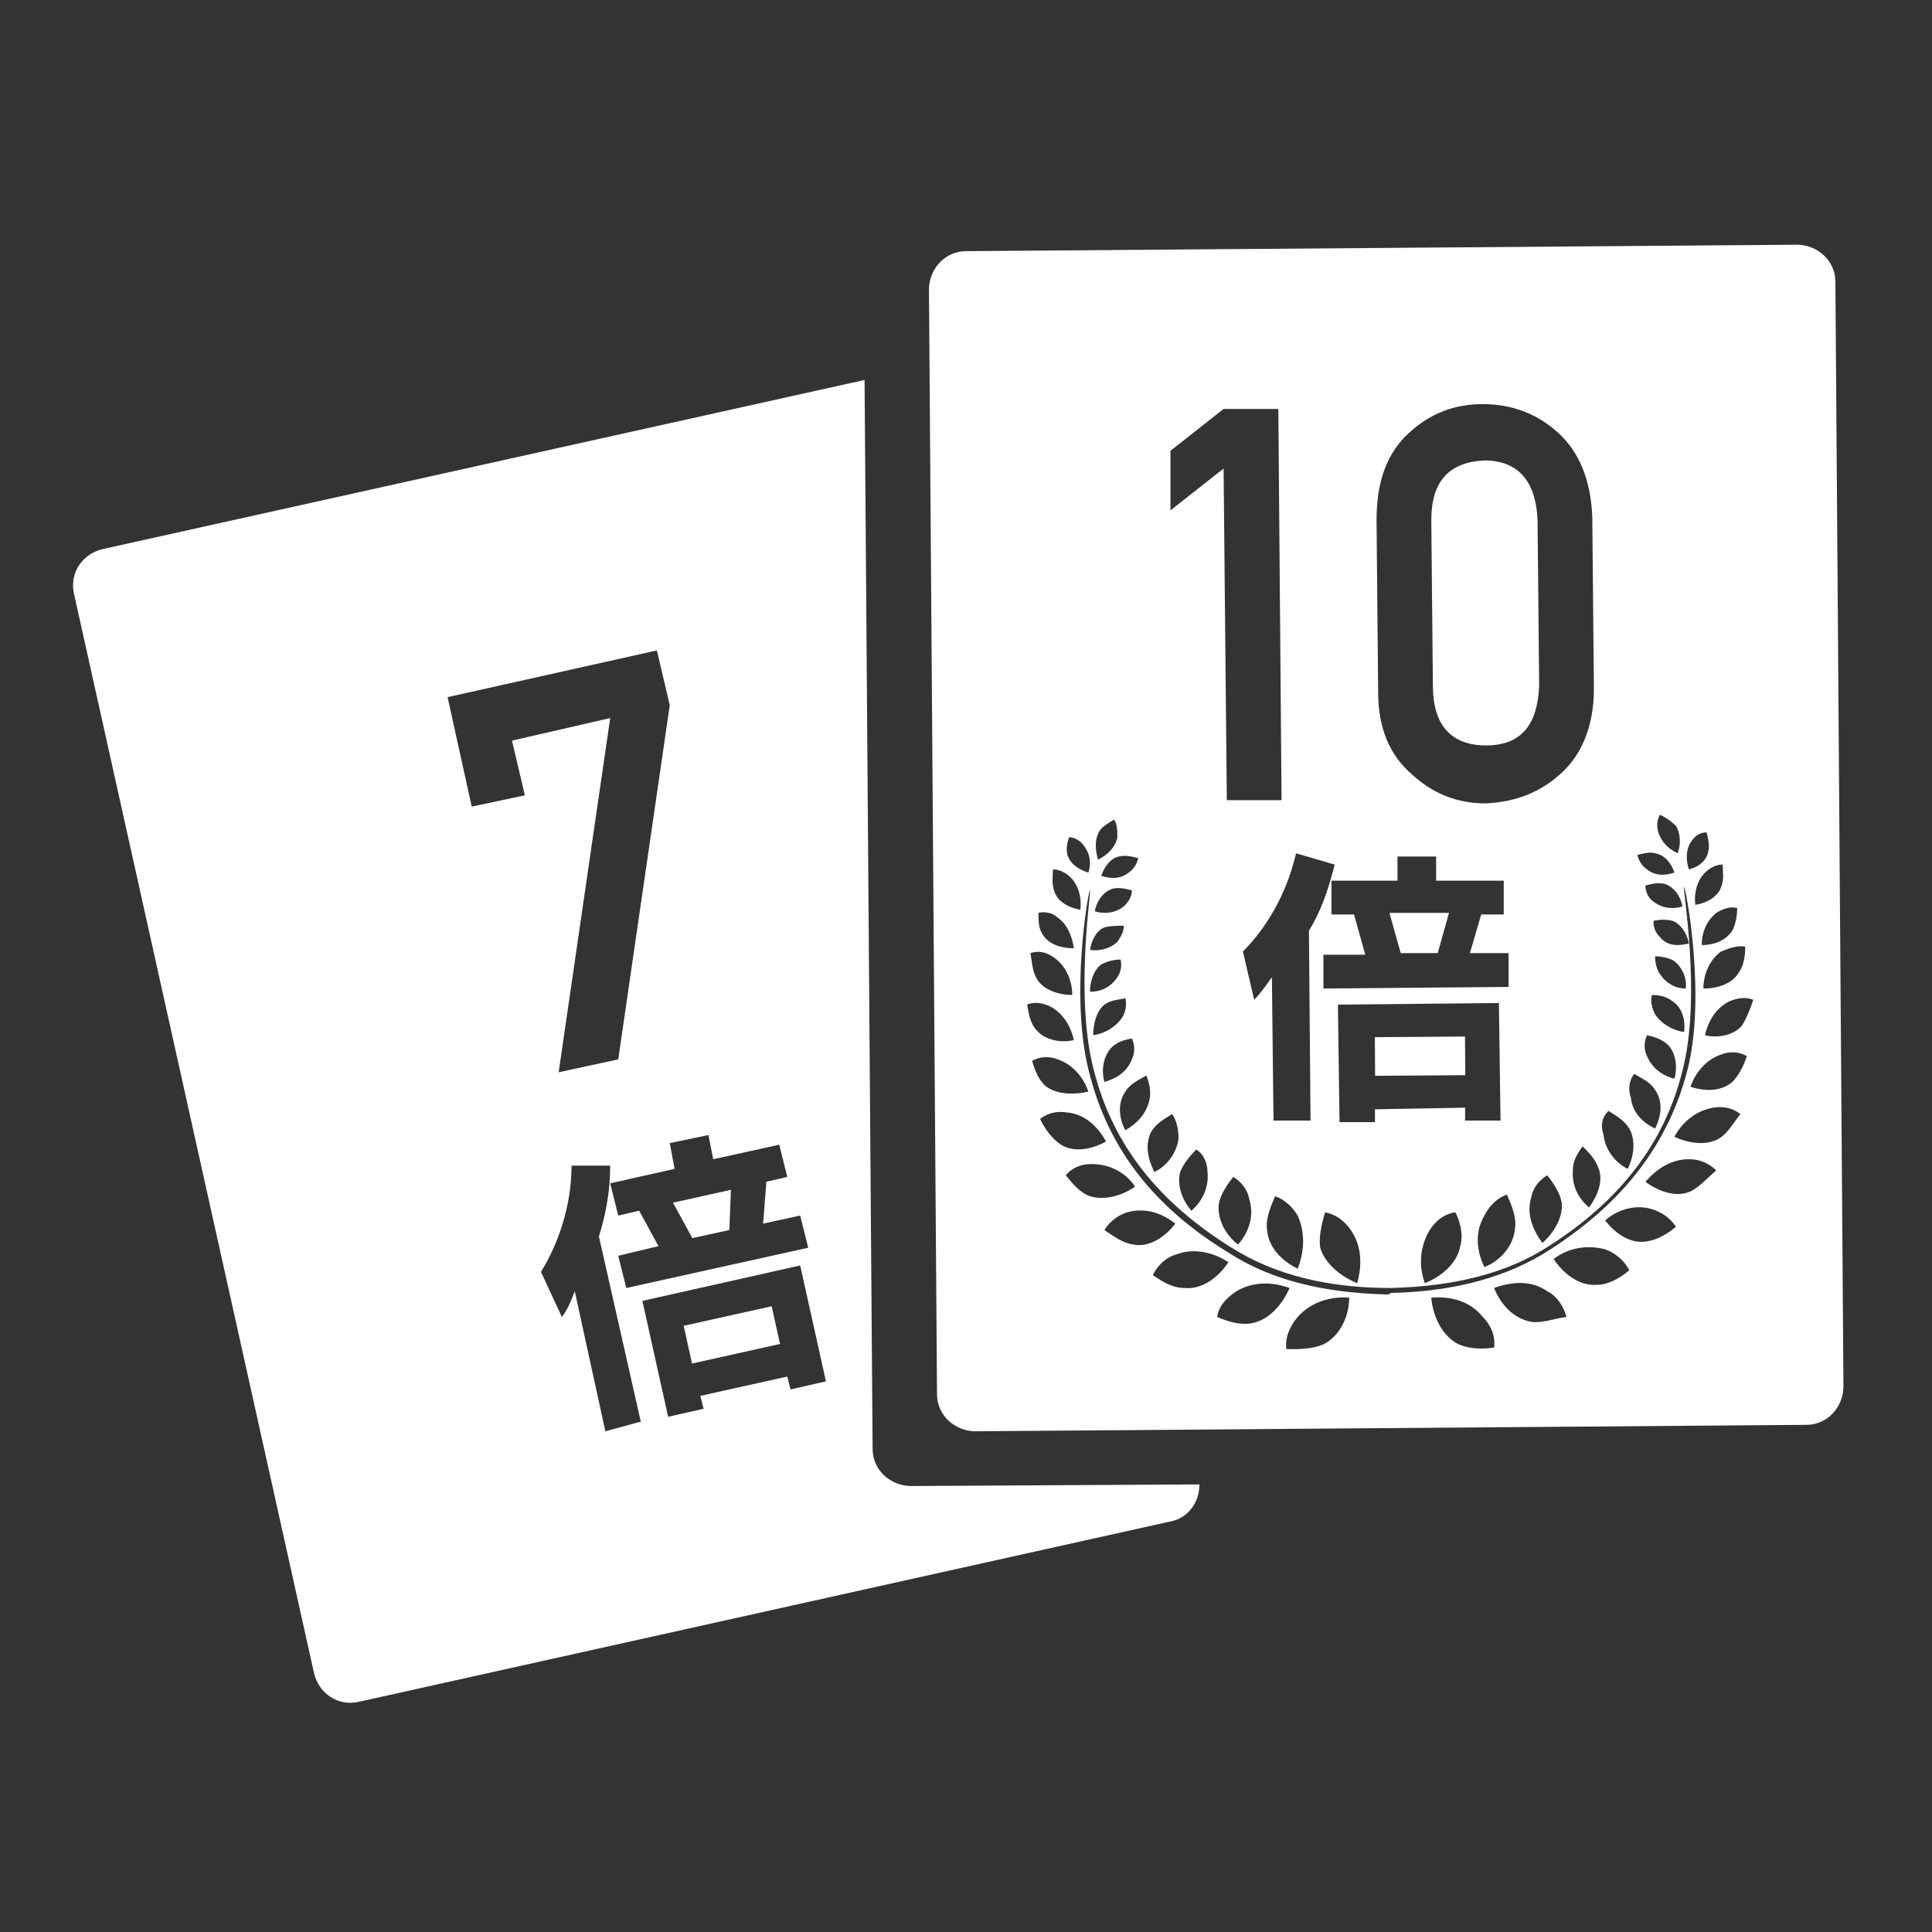
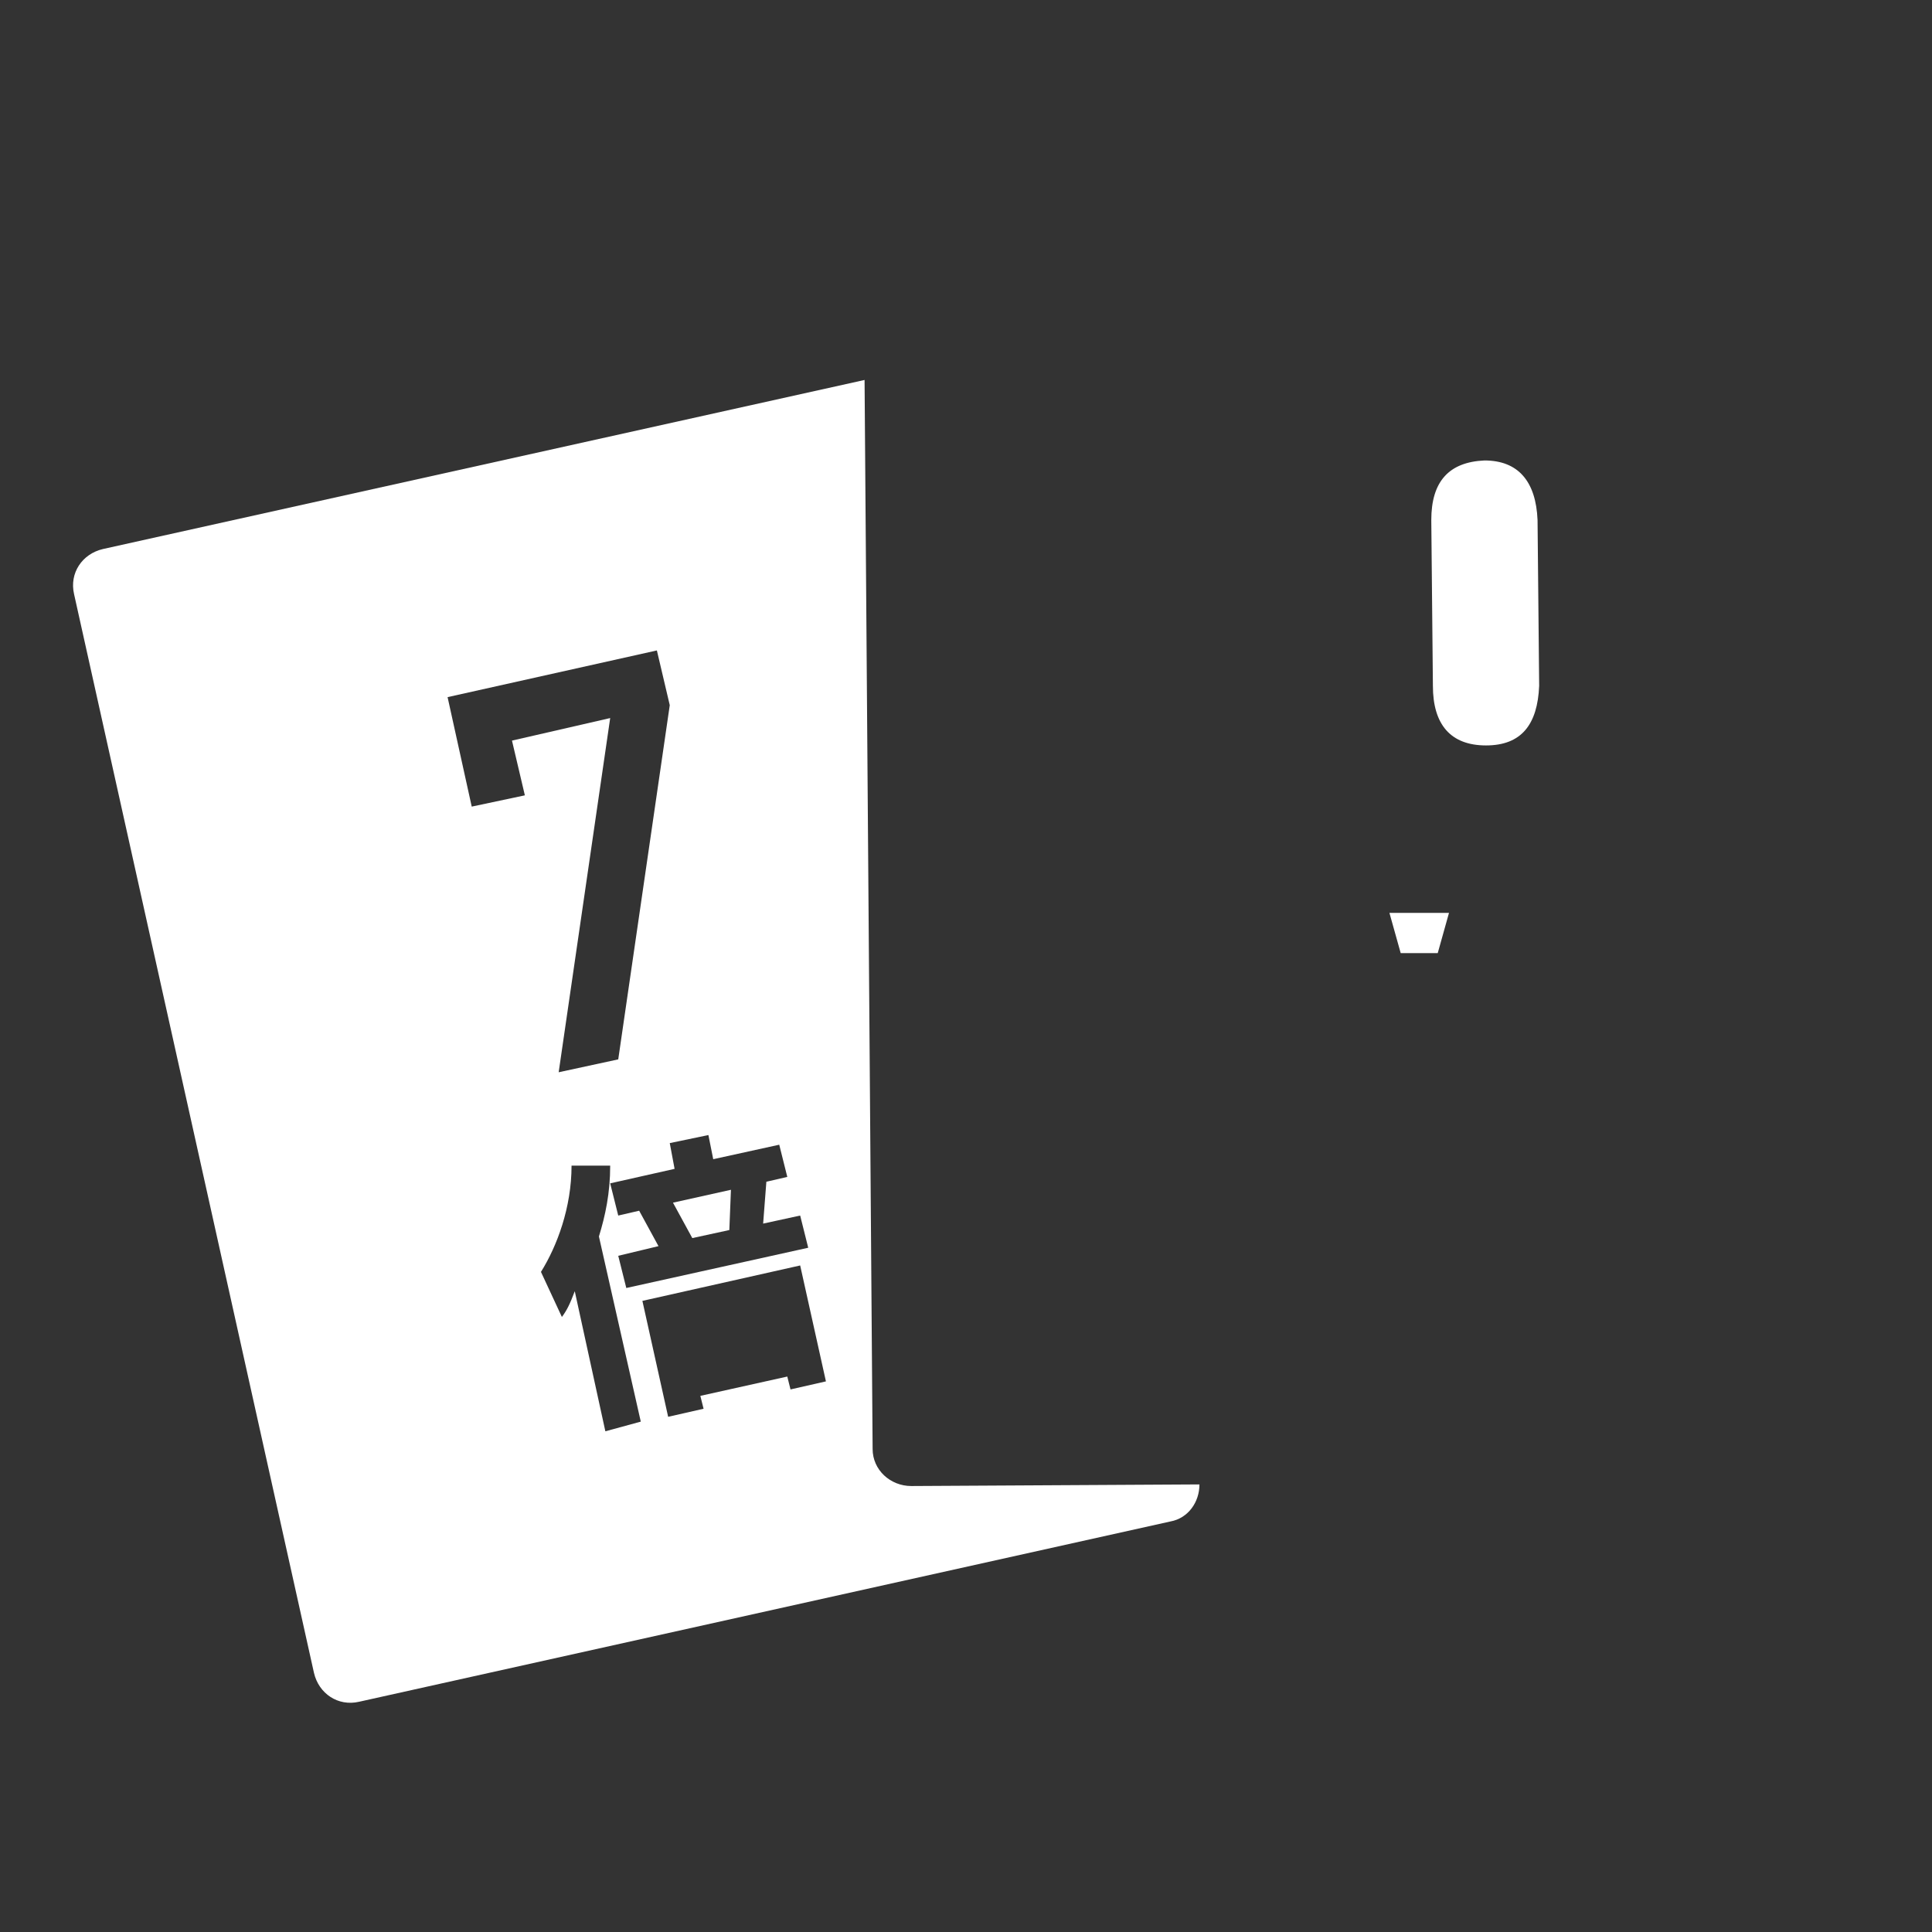
<svg xmlns="http://www.w3.org/2000/svg" version="1.1" id="レイヤー_1" x="0px" y="0px" viewBox="0 0 120 120" style="enable-background:new 0 0 120 120;" xml:space="preserve">
  <rect x="0" y="0" width="120" height="120" fill="#333333" stroke="none" />
  <style type="text/css">
	.st0{fill:#FFFFFF;}
</style>
  <g>
    <g>
-       <rect x="42.7" y="81.7" transform="matrix(0.976 -0.217 0.217 0.976 -16.941 11.875)" class="st0" width="5.6" height="2.4" />
      <polygon class="st0" points="43,76.9 45.3,76.4 45.4,73.9 41.8,74.7   " />
      <path class="st0" d="M56.6,92.3c-1.3,0-2.4-1-2.4-2.3l-0.5-66.4L6.4,34.1c-1.3,0.3-2.1,1.5-1.8,2.8l14.9,67    c0.3,1.3,1.5,2.1,2.8,1.8l50.4-11.2c1.1-0.2,1.8-1.2,1.8-2.3L56.6,92.3z M44,70.5l0.3,1.5l4.1-0.9l0.5,2l-1.3,0.3L47.4,76l2.3-0.5    l0.5,2L38.9,80l-0.5-2l2.5-0.6l-1.2-2.2l-1.3,0.3l-0.5-2l4-0.9L41.6,71L44,70.5z M29.3,50.1l-1.5-6.8l13-2.9l0.8,3.4l-3.2,22    l-3.7,0.8l3.2-22l-6.1,1.4l0.8,3.4L29.3,50.1z M37.6,88.9l-1.9-8.7c-0.3,0.8-0.5,1.2-0.8,1.6L33.6,79c1-1.6,1.9-4,1.9-6.6l2.4,0    c0,1.7-0.3,3.1-0.7,4.4l2.6,11.5L37.6,88.9z M49.1,86.3l-0.2-0.8l-5.4,1.2l0.2,0.8L41.5,88l-1.6-7.2l9.8-2.2l1.6,7.2L49.1,86.3z" />
    </g>
    <g>
      <polygon class="st0" points="89.3,59.2 90,56.7 86.3,56.7 87,59.2   " />
-       <rect x="85.4" y="64.4" transform="matrix(1 -7.144348e-03 7.144348e-03 1 -0.466 0.631)" class="st0" width="5.6" height="2.4" />
      <path class="st0" d="M92.3,46.3c2.2,0,3.2-1.3,3.3-3.7l-0.1-10.3c-0.1-2.4-1.2-3.7-3.3-3.7c-2.2,0.1-3.3,1.3-3.3,3.7l0.1,10.3    C89,45,90.1,46.3,92.3,46.3z" />
-       <path class="st0" d="M114,17.5c0-1.3-1.1-2.3-2.4-2.3l-51.6,0.4c-1.3,0-2.3,1.1-2.3,2.4l0.5,68.6c0,1.3,1.1,2.3,2.4,2.3l51.6-0.4    c1.3,0,2.3-1.1,2.3-2.4L114,17.5z M108.4,58.8c0,0.6-0.1,1.2-0.4,1.6c-0.4,0.7-1.3,1-2.2,1c0-0.9,0.4-1.8,1.1-2.3    C107.4,58.9,107.9,58.7,108.4,58.8z M107.9,56.4c0,0.5-0.1,1-0.3,1.4c-0.4,0.6-1.1,0.9-1.9,0.9c0-0.8,0.3-1.5,0.9-2    C107.1,56.4,107.5,56.3,107.9,56.4z M106.9,55.1c-0.2,0.6-0.9,1-1.6,1.1c-0.1-0.7,0.1-1.5,0.6-2c0.3-0.3,0.7-0.5,1.1-0.5    C107,54.2,107.1,54.6,106.9,55.1z M105.1,52.2c0.2-0.3,0.5-0.5,0.9-0.5c0.1,0.4,0.2,0.8,0.1,1.2c-0.1,0.6-0.7,1-1.2,1.1    C104.7,53.4,104.7,52.7,105.1,52.2z M102.8,63c-0.2-0.4-0.3-0.8-0.2-1.2c0.5,0,0.9,0.1,1.3,0.4c0.6,0.4,0.8,1.2,0.7,1.9    C103.9,64,103.2,63.6,102.8,63z M104,67c-0.8-0.2-1.4-0.7-1.7-1.4c-0.2-0.4-0.2-0.9,0-1.3c0.5,0.1,1,0.3,1.3,0.6    C104.1,65.4,104.2,66.3,104,67z M103.1,60.5c-0.2-0.3-0.3-0.7-0.3-1.1c0.4,0,0.9,0.1,1.2,0.3c0.5,0.4,0.8,1.1,0.7,1.7    C104.1,61.4,103.5,61.1,103.1,60.5z M103.1,58.2c-0.3-0.3-0.4-0.6-0.4-1c0.4-0.1,0.8-0.1,1.2,0c0.5,0.2,0.9,0.8,1,1.4    C104.1,58.8,103.5,58.7,103.1,58.2z M102.7,56c-0.3-0.2-0.5-0.6-0.5-1c0.4-0.1,0.8-0.2,1.2-0.1c0.6,0.2,1,0.8,1.1,1.4    C103.9,56.5,103.2,56.4,102.7,56z M103.1,50.6c0.4,0.2,0.7,0.4,1,0.7c0.3,0.5,0.3,1.2,0.1,1.7c-0.6-0.3-1-0.7-1.2-1.3    C102.9,51.3,102.9,51,103.1,50.6z M102.8,53c0.6,0.1,1,0.6,1.2,1.2c-0.6,0.2-1.2,0.2-1.7-0.2c-0.3-0.2-0.5-0.5-0.6-0.9    C102.1,53,102.5,52.9,102.8,53z M101.5,66.7c0.5,0.3,1,0.5,1.3,1c0.5,0.7,0.4,1.6,0,2.4c-0.8-0.4-1.4-1-1.5-1.9    C101.1,67.6,101.2,67.1,101.5,66.7z M99.9,69c0.5,0.3,1,0.6,1.3,1.1c0.4,0.7,0.3,1.7-0.1,2.5c-0.8-0.4-1.4-1.2-1.5-2.1    C99.4,69.9,99.5,69.4,99.9,69z M98.7,75c-0.7-0.6-1.1-1.4-1-2.4c0-0.5,0.3-1,0.6-1.4c0.4,0.4,0.8,0.8,1,1.4    C99.6,73.4,99.2,74.3,98.7,75z M87.5,26.9c1.3-1.2,2.8-1.8,4.6-1.8c1.8,0,3.4,0.6,4.7,1.8c1.3,1.2,2,2.9,2.1,5.2l0.1,10.7    c0,2.2-0.7,4-2,5.2c-1.3,1.2-2.8,1.8-4.7,1.9c-1.8,0-3.3-0.6-4.6-1.8c-1.4-1.2-2.1-2.9-2.1-5.1l-0.1-10.7    C85.5,29.8,86.2,28.1,87.5,26.9z M95.8,77.2c-0.6-0.8-1-1.8-0.7-2.8c0.1-0.6,0.5-1.1,1-1.4c0.4,0.5,0.8,1.1,0.9,1.7    C97.1,75.6,96.5,76.6,95.8,77.2z M85.4,68.9l0,0.8l-2.2,0l-0.1-7.3l10-0.1l0.1,7.3l-2.2,0l0-0.8L85.4,68.9z M90.7,77.4    c-0.2,1.1-1.2,1.9-2.2,2.3c-0.4-1.1-0.3-2.3,0.3-3.3c0.4-0.6,0.9-1,1.6-1.1C90.7,75.9,90.9,76.7,90.7,77.4z M84.1,56.8l-1.4,0    l0-2.1l4.1,0l0-1.5l2.4,0l0,1.5l4.2,0l0,2.1l-1.4,0l-0.7,2.4l2.4,0l0,2.1l-11.5,0.1l0-2.1l2.6,0L84.1,56.8z M83.9,76.4    c0.7,1,0.7,2.2,0.4,3.3c-1-0.4-2-1.2-2.3-2.2c-0.1-0.7,0.1-1.5,0.3-2.2C82.9,75.4,83.5,75.8,83.9,76.4z M92.2,75.5    c0.3-0.6,0.8-1.1,1.4-1.3c0.3,0.7,0.6,1.4,0.5,2.1c-0.1,1.1-0.9,2-1.9,2.4C91.7,77.7,91.6,76.5,92.2,75.5z M82.9,53.7    c-0.4,1.6-0.9,3-1.6,4.1l0.1,11.8l-2.3,0l-0.1-8.9c-0.5,0.7-0.8,1.1-1.1,1.4l-0.7-3c1.4-1.4,2.7-3.5,3.3-6.1L82.9,53.7z     M80.6,78.8c-1-0.5-1.8-1.3-1.9-2.4c-0.1-0.7,0.2-1.4,0.5-2.1c0.6,0.2,1.1,0.7,1.4,1.2C81.1,76.6,81,77.8,80.6,78.8z M76.9,77.3    c-0.8-0.6-1.3-1.6-1.2-2.5c0.1-0.6,0.5-1.2,0.9-1.7c0.5,0.3,0.9,0.8,1,1.4C77.9,75.5,77.6,76.5,76.9,77.3z M76,25.4l3.4,0    l0.2,24.3l-3.4,0L76,29.1l-3.3,2.6l0-3.7L76,25.4z M75,72.8c0.1,0.9-0.3,1.8-1,2.4c-0.6-0.7-0.9-1.6-0.7-2.4c0.2-0.5,0.6-1,1-1.4    C74.8,71.7,75,72.3,75,72.8z M72.8,69.2c0.3,0.4,0.4,1,0.4,1.5c-0.1,0.9-0.7,1.7-1.5,2.1c-0.4-0.8-0.6-1.7-0.2-2.5    C71.8,69.8,72.3,69.5,72.8,69.2z M71.4,68.3c-0.2,0.9-0.8,1.5-1.5,1.9c-0.4-0.7-0.5-1.7,0-2.4c0.3-0.5,0.8-0.7,1.3-1    C71.4,67.3,71.5,67.8,71.4,68.3z M68.4,59.9c0.4-0.2,0.8-0.3,1.2-0.3c0.1,0.4,0,0.8-0.2,1.1c-0.4,0.6-1,0.9-1.7,0.9    C67.7,61,67.9,60.3,68.4,59.9z M67.7,59c0.1-0.6,0.4-1.2,0.9-1.4c0.4-0.1,0.8-0.1,1.2-0.1c0,0.4-0.2,0.7-0.4,1    C69,58.9,68.3,59.1,67.7,59z M68.6,62.4c0.4-0.3,0.9-0.3,1.3-0.4c0.1,0.4,0,0.9-0.2,1.2c-0.4,0.6-1.1,1-1.8,1.1    C67.9,63.6,68.1,62.8,68.6,62.4z M69,65.1c0.4-0.4,0.8-0.5,1.3-0.6c0.2,0.4,0.2,0.9,0,1.3c-0.3,0.8-1,1.2-1.7,1.4    C68.4,66.5,68.5,65.7,69,65.1z M70.7,53.3c-0.1,0.4-0.3,0.7-0.6,0.9c-0.5,0.4-1.1,0.4-1.7,0.2c0.2-0.6,0.6-1.1,1.1-1.2    C69.9,53.1,70.3,53.2,70.7,53.3z M68.3,51.6c0.2-0.3,0.6-0.5,0.9-0.7c0.2,0.3,0.2,0.7,0.2,1.1c-0.1,0.6-0.6,1.1-1.2,1.4    C68,52.7,68,52.1,68.3,51.6z M69.1,55.2c0.4-0.1,0.8,0,1.2,0.1c0,0.4-0.2,0.7-0.5,1c-0.5,0.4-1.2,0.5-1.8,0.3    C68.1,56,68.5,55.4,69.1,55.2z M66.4,52c0.3,0,0.7,0.2,0.9,0.5c0.4,0.5,0.5,1.1,0.3,1.7c-0.6-0.2-1.1-0.5-1.3-1.1    C66.2,52.7,66.3,52.3,66.4,52z M65.4,54c0.4,0,0.8,0.2,1.1,0.5c0.5,0.5,0.7,1.3,0.6,2c-0.7-0.1-1.4-0.5-1.6-1.1    C65.3,54.9,65.4,54.4,65.4,54z M65.7,57c0.6,0.4,0.9,1.2,1,1.9c-0.7,0-1.5-0.2-1.9-0.8c-0.3-0.4-0.3-0.9-0.3-1.4    C64.9,56.6,65.4,56.7,65.7,57z M65.5,59.5c0.7,0.5,1.1,1.4,1.1,2.3c-0.8,0-1.8-0.3-2.2-1c-0.3-0.5-0.3-1.1-0.4-1.6    C64.6,59,65.1,59.2,65.5,59.5z M65.2,62.5c0.8,0.4,1.3,1.2,1.5,2.1c-0.8,0.2-1.8,0-2.3-0.6c-0.4-0.4-0.5-1-0.6-1.6    C64.2,62.2,64.8,62.3,65.2,62.5z M65.7,65.8c0.9,0.3,1.6,1.1,1.9,2C66.8,68,65.7,68,65,67.5c-0.5-0.4-0.7-1-0.9-1.6    C64.6,65.6,65.2,65.6,65.7,65.8z M64.6,69.5c0.5-0.4,1.1-0.5,1.7-0.4c1.1,0.1,1.9,0.9,2.4,1.8c-0.9,0.5-2,0.7-2.8,0.2    C65.3,70.7,64.9,70.1,64.6,69.5z M67.7,74.3c-0.6-0.2-1.1-0.8-1.5-1.3c0.4-0.5,1-0.7,1.6-0.7c1.1,0,2.1,0.5,2.7,1.4    C69.8,74.2,68.7,74.6,67.7,74.3z M70.4,77.3c-0.7-0.1-1.2-0.5-1.8-0.9c0.3-0.5,0.8-0.9,1.4-1.1c1.1-0.3,2.1,0,3,0.7    C72.4,76.8,71.4,77.5,70.4,77.3z M71.6,79.2c0.3-0.6,0.8-1.1,1.5-1.3c1.1-0.4,2.3-0.1,3.2,0.5c-0.6,0.9-1.6,1.7-2.7,1.6    C72.8,80,72.2,79.6,71.6,79.2z M77.7,82.2c-0.7,0.1-1.4-0.1-2.1-0.4c0.1-0.7,0.6-1.2,1.2-1.6c1-0.6,2.2-0.6,3.3-0.2    C79.6,81.1,78.8,82,77.7,82.2z M82.2,83.5c-0.7,0.3-1.5,0.3-2.3,0.3c-0.1-0.7,0.2-1.4,0.7-2c0.8-0.9,2-1.3,3.2-1.2    C83.8,81.8,83.2,83,82.2,83.5z M86.1,80.4C86.1,80.4,86.1,80.4,86.1,80.4c-3.9-0.1-7.2-0.9-9.8-2.6c-4.6-2.8-7.4-6.4-8.6-11    c-1.3-4.7-0.1-11.5,0-11.5c0.1,0-1,6.8,0.3,11.4c1.2,4.5,4,8,8.5,10.8c2.7,1.7,6,2.5,9.9,2.5c3.9-0.1,7.2-0.9,9.8-2.6    c4.4-2.8,7.2-6.4,8.3-10.9c1.2-4.6,0-11.3,0.1-11.4c0.1,0,1.4,6.8,0.2,11.4c-1.2,4.6-4,8.2-8.5,11.1c-2.6,1.7-5.9,2.6-9.7,2.7    c0,0,0,0,0,0c-0.1,0-0.2,0-0.2,0C86.3,80.4,86.2,80.4,86.1,80.4z M90.6,83.5c-1-0.5-1.6-1.7-1.7-2.9c1.2-0.1,2.4,0.2,3.2,1.2    c0.5,0.5,0.8,1.2,0.7,1.9C92.1,83.8,91.3,83.8,90.6,83.5z M95.1,82.1c-1.1-0.2-1.9-1.1-2.3-2.1c1.1-0.4,2.3-0.5,3.3,0.2    c0.6,0.3,1,0.9,1.2,1.6C96.5,81.9,95.8,82.2,95.1,82.1z M99.2,79.8c-1.1,0.1-2.1-0.7-2.7-1.6c0.9-0.7,2.1-0.9,3.2-0.6    c0.6,0.2,1.2,0.7,1.5,1.3C100.6,79.4,99.9,79.8,99.2,79.8z M102.3,77.1c-1,0.2-2-0.5-2.6-1.3c0.8-0.7,1.9-1,2.9-0.7    c0.6,0.2,1.1,0.5,1.5,1.1C103.6,76.6,103,77,102.3,77.1z M105,74c-0.9,0.4-2,0-2.8-0.6c0.7-0.8,1.6-1.4,2.7-1.4    c0.6,0,1.2,0.2,1.7,0.7C106,73.2,105.6,73.7,105,74z M106.8,70.7c-0.8,0.5-2,0.3-2.8-0.1c0.5-0.9,1.3-1.6,2.4-1.8    c0.6-0.1,1.2,0,1.7,0.4C107.7,69.7,107.3,70.4,106.8,70.7z M107.6,67.2c-0.7,0.6-1.7,0.6-2.6,0.3c0.3-0.9,1-1.7,1.9-2    c0.5-0.2,1.1-0.2,1.6,0.1C108.3,66.2,108,66.8,107.6,67.2z M108.2,63.7c-0.5,0.6-1.5,0.8-2.3,0.6c0.2-0.9,0.7-1.7,1.5-2.1    c0.5-0.2,1-0.3,1.5-0.1C108.7,62.7,108.5,63.2,108.2,63.7z" />
    </g>
  </g>
</svg>